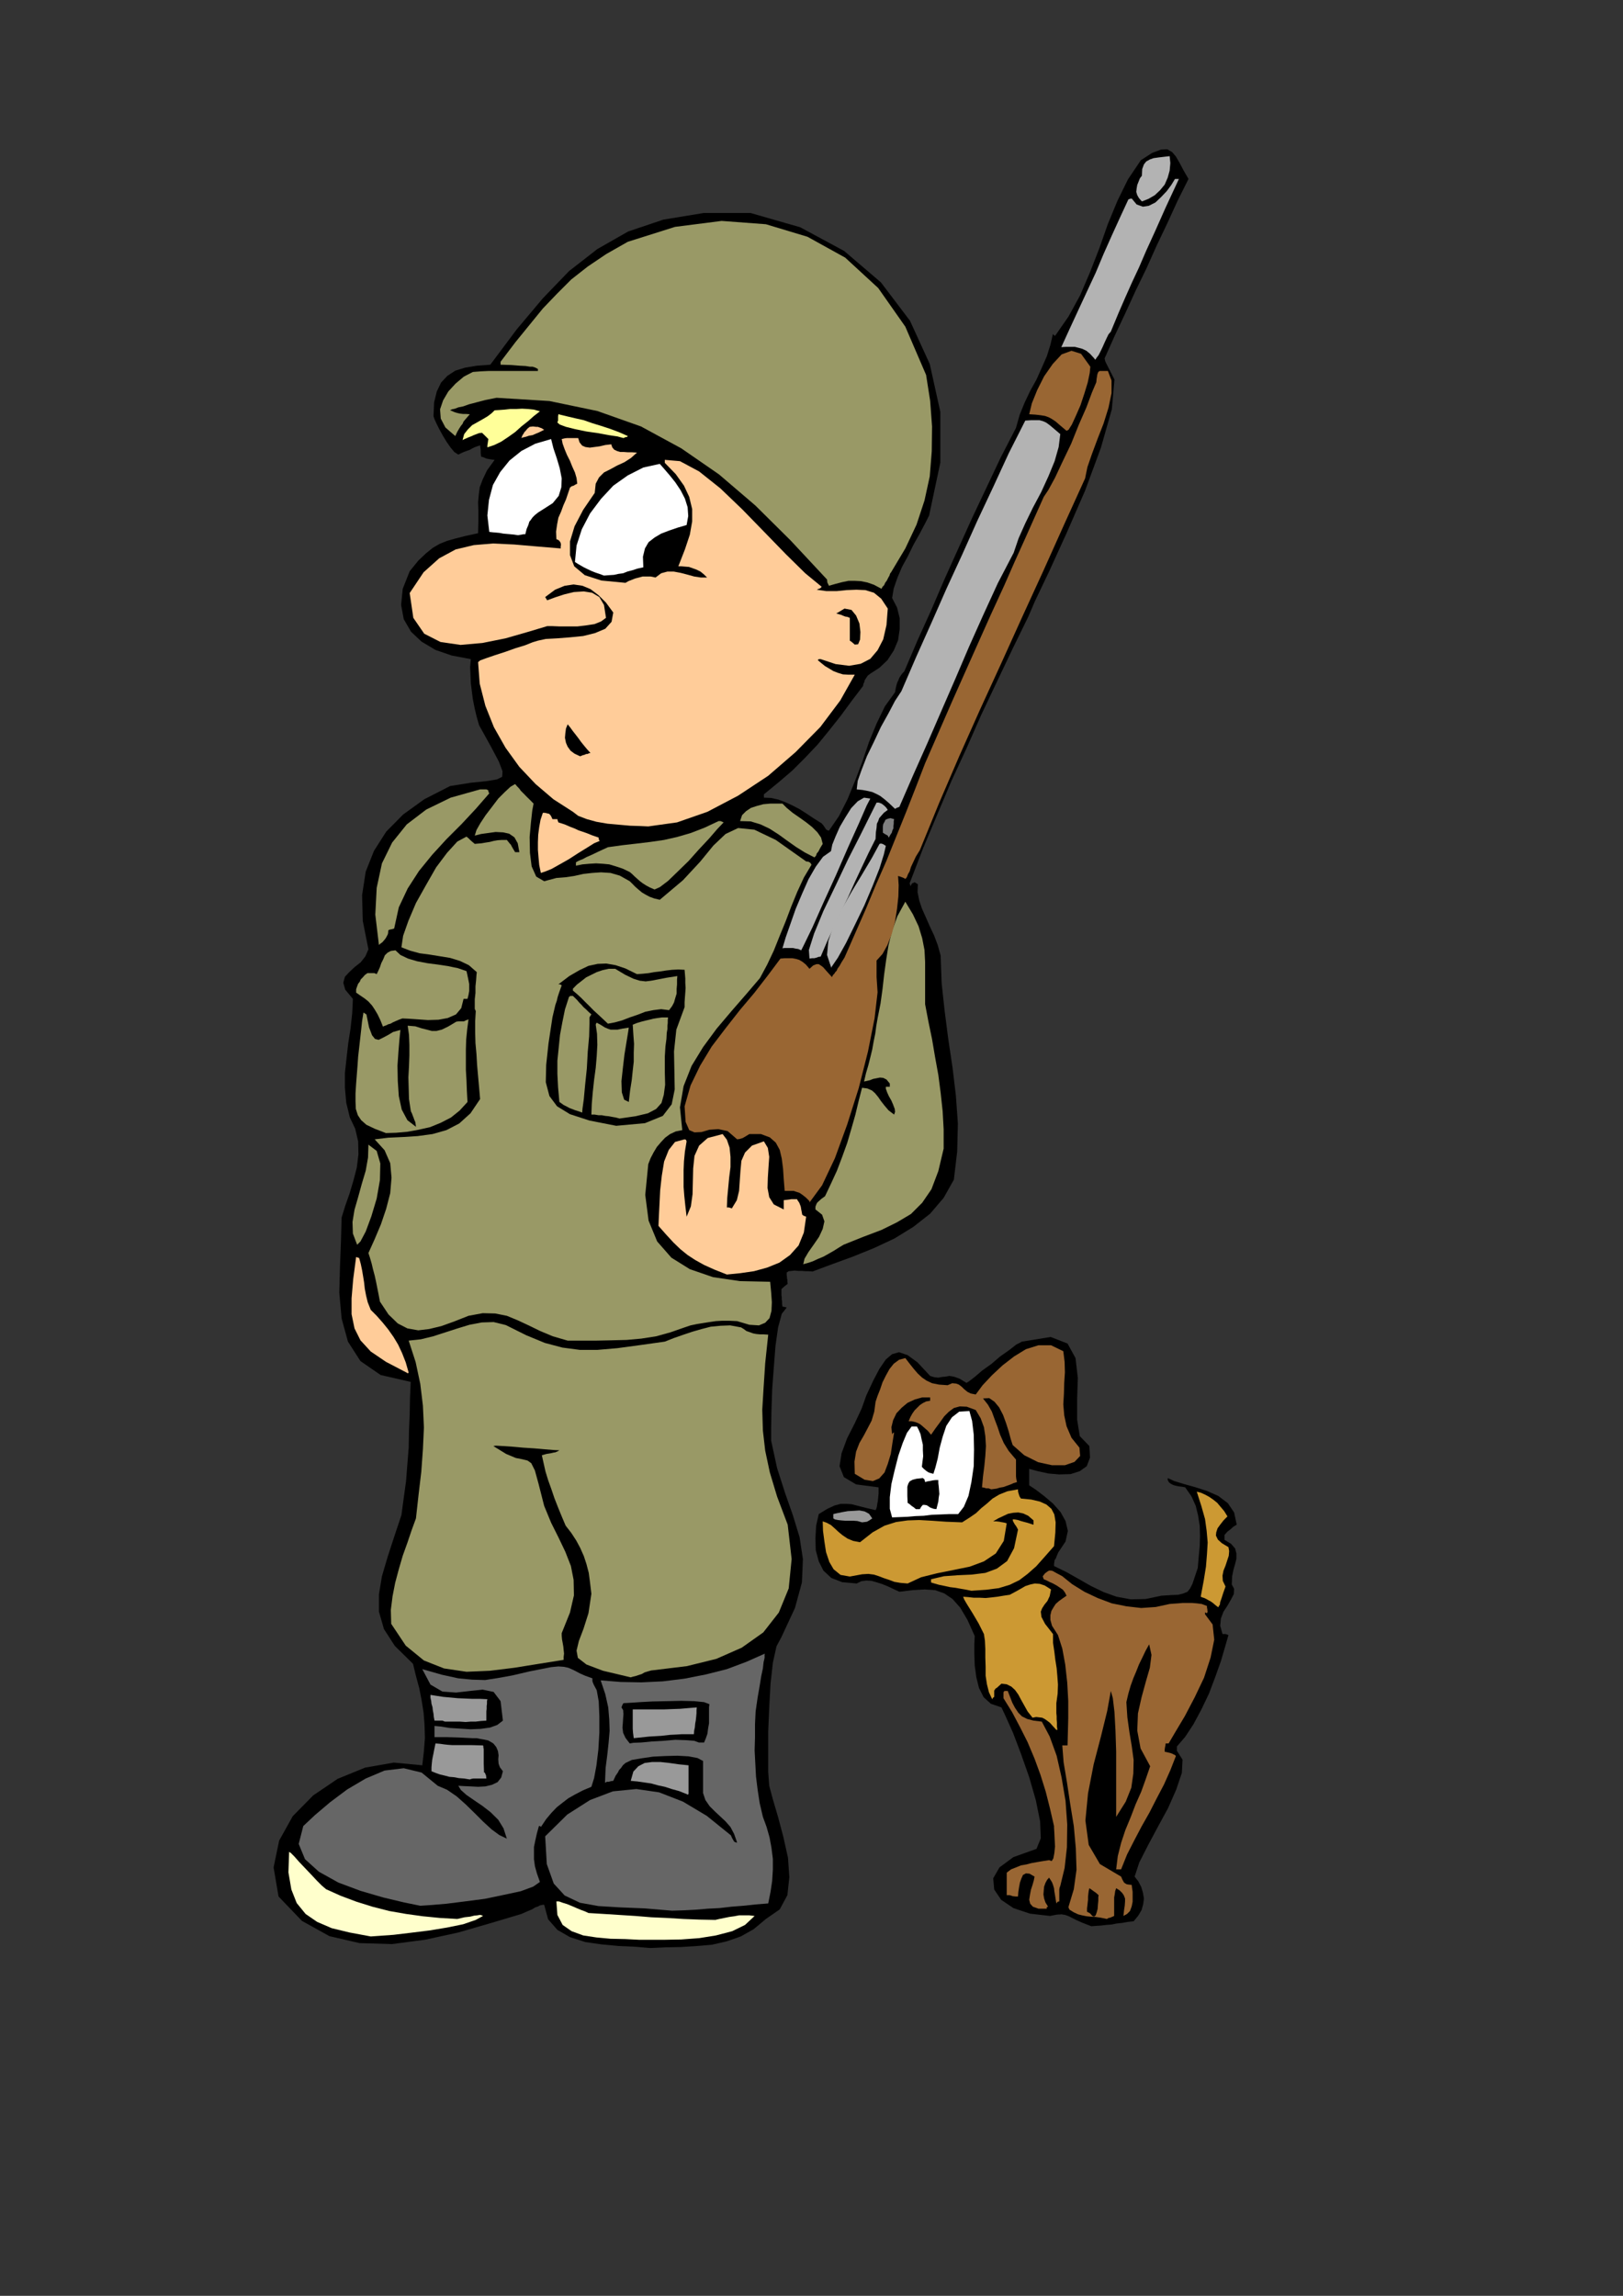
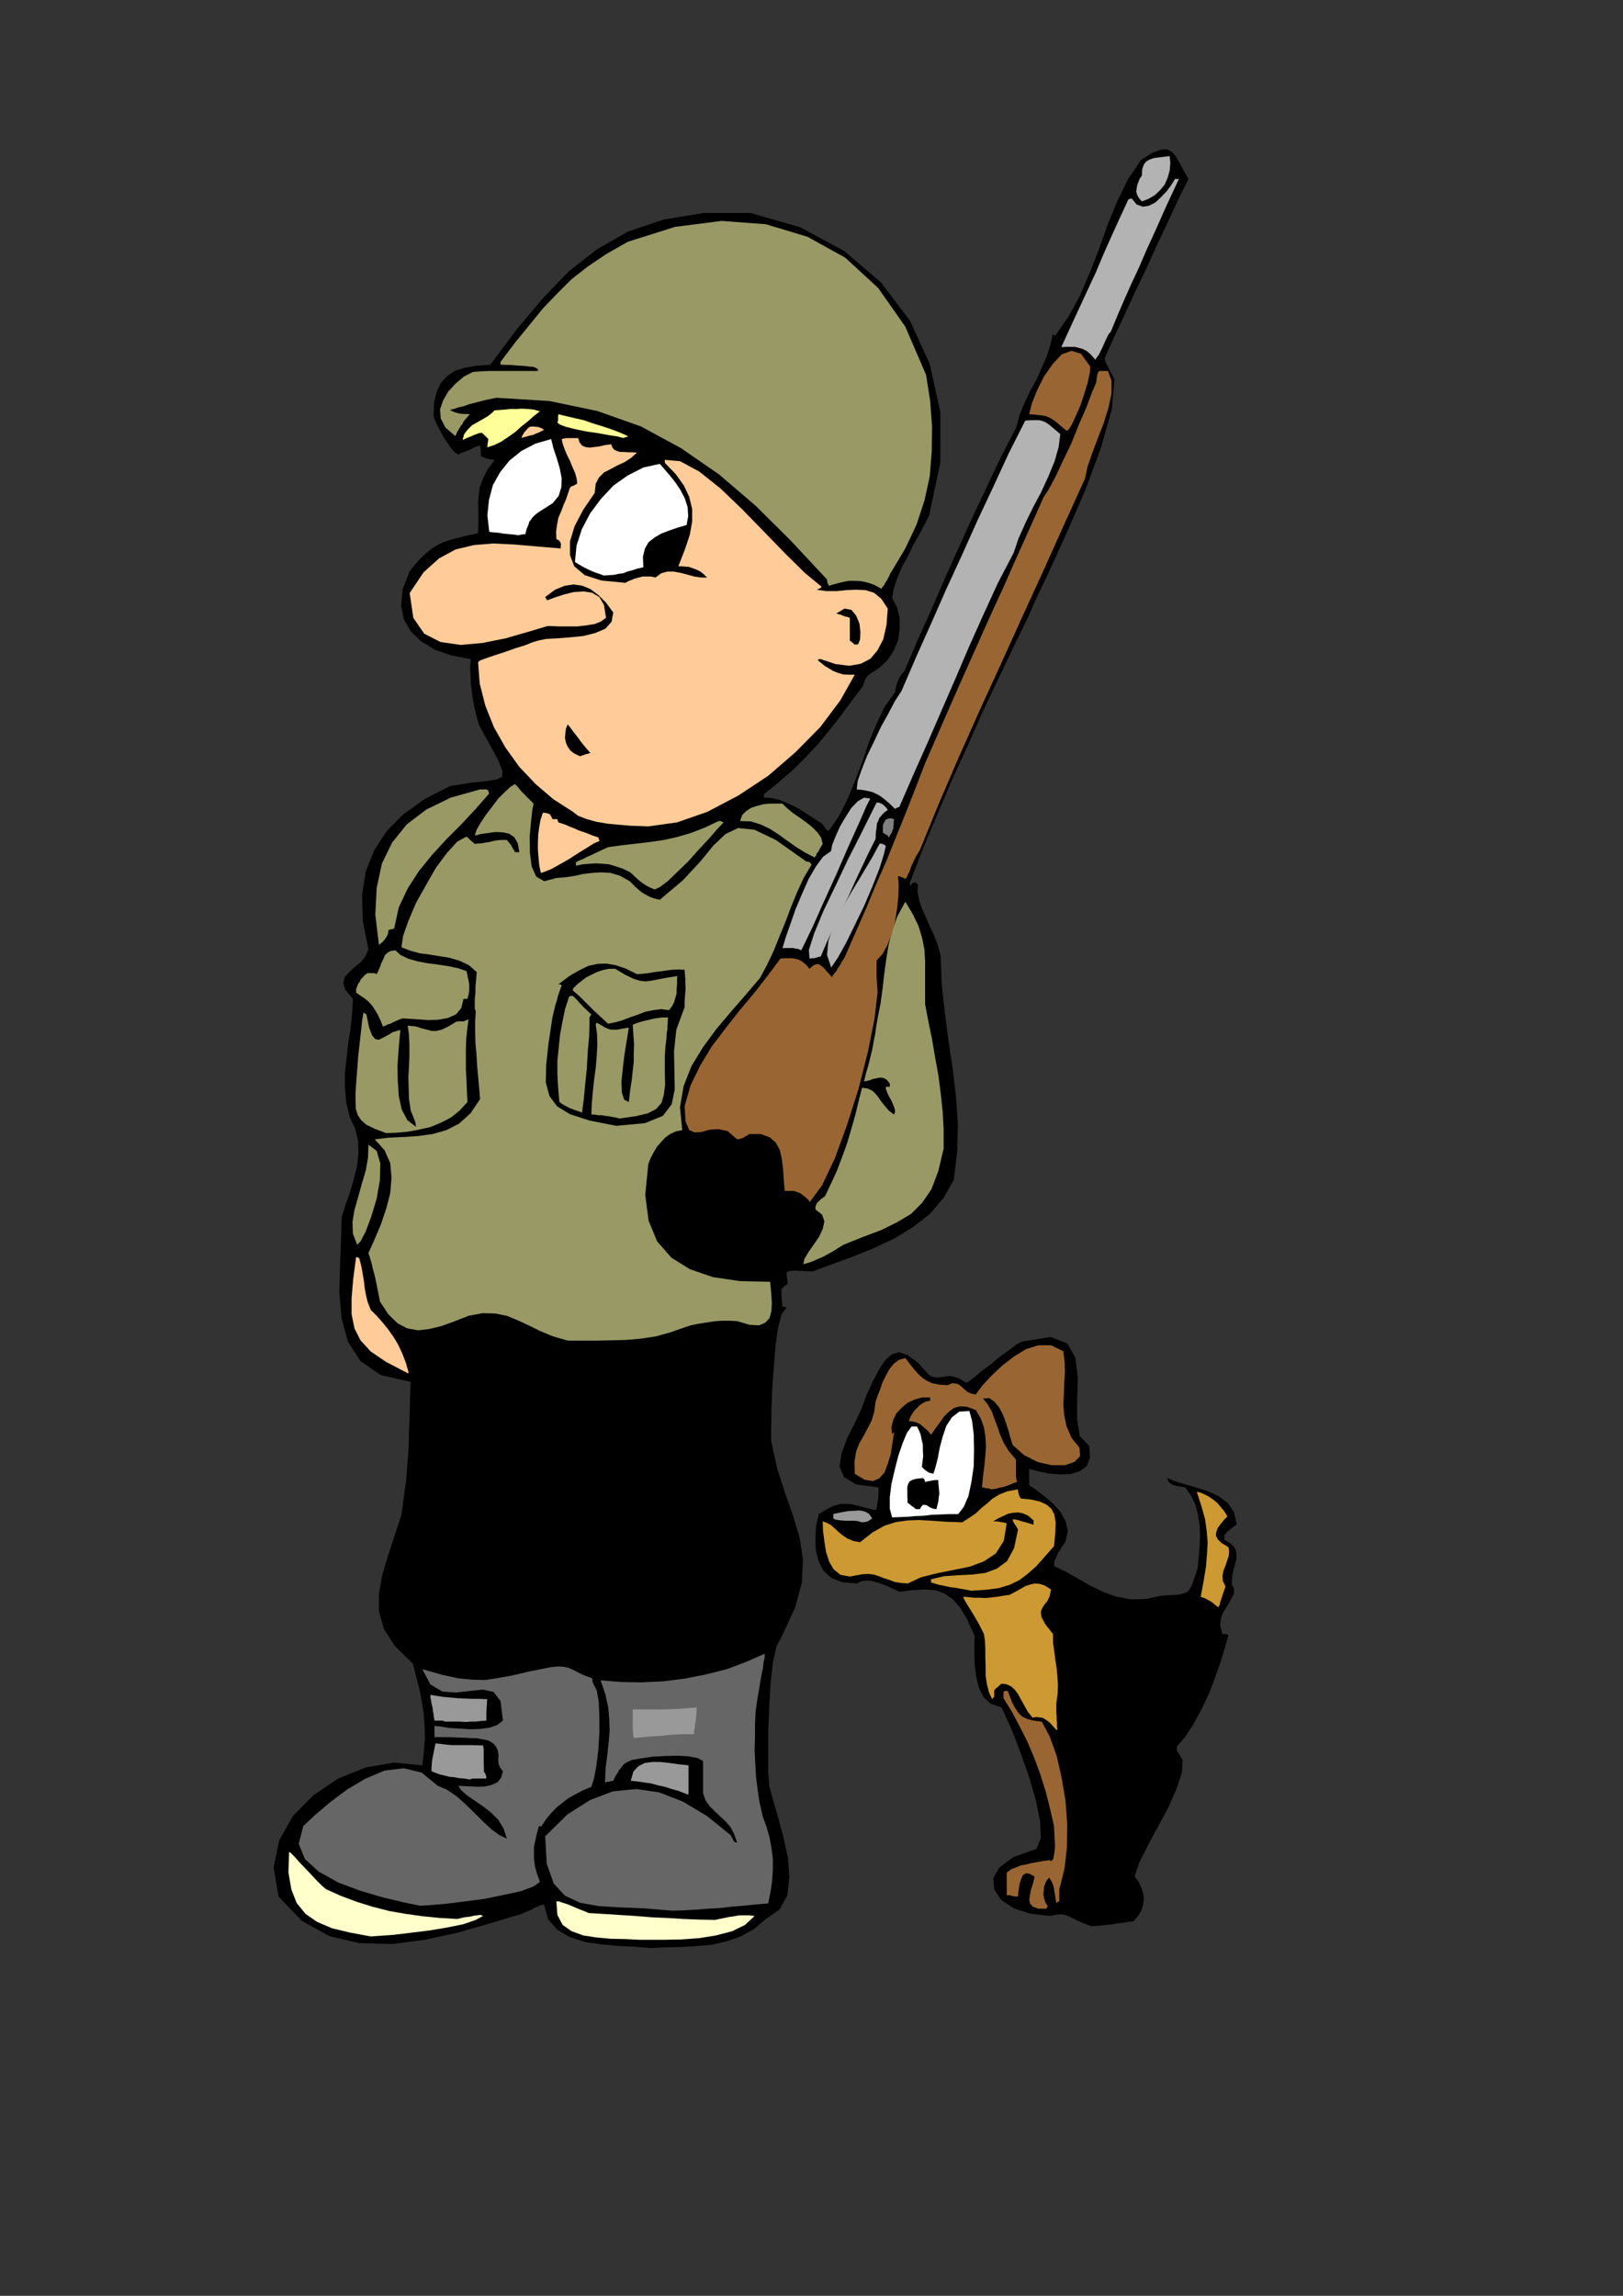
<svg xmlns="http://www.w3.org/2000/svg" style="shape-rendering:geometricPrecision;text-rendering:geometricPrecision;image-rendering:optimizeQuality" fill-rule="evenodd" xml:space="preserve" height="297mm" width="210mm" version="1.1" clip-rule="evenodd" viewBox="0 0 21000 29700">
  <rect x="0" y="0" width="21000" height="29700" fill="#333333" stroke="none" />
  <defs>
    <style type="text/css">
    .fil0 {fill:black}
    .fil3 {fill:#666666}
    .fil10 {fill:gray}
    .fil2 {fill:#996633}
    .fil6 {fill:#999966}
    .fil4 {fill:#999999}
    .fil9 {fill:#B3B3B3}
    .fil5 {fill:#CC9933}
    .fil8 {fill:#FFCC99}
    .fil11 {fill:#FFFF99}
    .fil1 {fill:#FFFFCC}
    .fil7 {fill:white}
  </style>
  </defs>
  <g id="Layer_x0020_1">
    <g id="_209464480">
      <polygon points="8413 25201 8217 25184 8007 25175 7785 25154 7575 25124 7375 25060 7212 24966 7092 24829 7041 24641 7024 24641 7007 24645 6986 24649 6964 24662 6926 24675 6883 24701 6823 24726 6746 24760 6344 24880 5930 25000 5498 25094 5070 25150 4651 25137 4262 25047 3907 24850 3604 24534 3540 24158 3612 23811 3788 23495 4053 23226 4369 23012 4724 22867 5096 22802 5464 22837 5485 22653 5498 22482 5493 22315 5481 22157 5455 21994 5425 21840 5382 21682 5344 21524 5109 21293 4968 21075 4903 20849 4903 20626 4942 20391 5015 20143 5100 19882 5194 19600 5224 19378 5254 19160 5271 18942 5288 18728 5292 18510 5301 18301 5305 18087 5314 17877 4925 17788 4664 17608 4502 17356 4420 17056 4390 16723 4399 16385 4412 16052 4420 15752 4467 15599 4523 15440 4574 15269 4617 15103 4638 14932 4634 14765 4596 14602 4527 14457 4480 14265 4463 14072 4463 13880 4484 13688 4506 13495 4536 13303 4557 13110 4566 12922 4467 12803 4442 12713 4463 12636 4519 12576 4587 12512 4668 12448 4728 12371 4767 12281 4694 11913 4685 11580 4732 11276 4839 11007 4997 10759 5216 10537 5489 10340 5823 10169 6092 10126 6297 10105 6430 10083 6498 10049 6502 9977 6455 9853 6353 9660 6199 9382 6165 9263 6139 9151 6118 9045 6105 8942 6092 8839 6088 8737 6083 8630 6092 8527 5844 8480 5635 8408 5455 8301 5318 8172 5224 8010 5190 7826 5211 7617 5301 7390 5412 7253 5511 7159 5600 7087 5690 7035 5784 6997 5891 6967 6024 6933 6186 6898 6190 6736 6190 6608 6186 6497 6195 6402 6207 6304 6246 6202 6301 6086 6400 5949 6366 5945 6340 5941 6314 5936 6293 5932 6254 5915 6225 5907 6220 5864 6220 5825 6216 5791 6212 5761 6173 5774 6139 5787 6105 5804 6075 5821 6036 5834 6002 5847 5964 5864 5930 5881 5878 5847 5831 5791 5780 5718 5733 5641 5686 5556 5652 5488 5622 5423 5609 5385 5617 5205 5652 5064 5707 4949 5788 4863 5891 4795 6019 4756 6169 4731 6344 4718 6686 4261 7024 3859 7362 3508 7729 3222 8127 2995 8584 2841 9102 2756 9713 2756 10354 2940 10923 3247 11398 3653 11774 4149 12030 4709 12167 5329 12167 5984 12022 6668 11966 6779 11898 6907 11821 7044 11748 7193 11671 7334 11611 7476 11564 7612 11543 7736 11607 7860 11641 7997 11641 8138 11620 8284 11564 8416 11483 8540 11380 8638 11261 8715 11227 8741 11201 8780 11188 8801 11184 8822 11171 8848 11167 8874 11021 9066 10876 9263 10731 9446 10581 9630 10419 9801 10252 9968 10072 10122 9884 10276 9884 10293 9884 10319 9978 10323 10072 10344 10162 10378 10256 10421 10346 10468 10440 10528 10530 10588 10632 10652 10654 10678 10671 10703 10679 10716 10692 10733 10709 10742 10726 10746 10855 10558 10966 10340 11064 10101 11158 9853 11244 9600 11342 9361 11449 9139 11581 8955 11590 8904 11599 8865 11611 8827 11624 8801 11637 8767 11654 8741 11675 8711 11701 8685 11872 8284 12052 7886 12223 7488 12402 7091 12582 6693 12766 6304 12950 5915 13146 5535 13193 5368 13257 5210 13330 5056 13411 4910 13480 4756 13544 4611 13591 4462 13625 4316 13629 4329 13651 4346 13826 4094 13976 3820 14104 3521 14224 3213 14335 2897 14459 2597 14595 2320 14762 2072 14908 1978 15023 1935 15104 1931 15168 1969 15215 2025 15262 2106 15314 2204 15378 2315 15237 2597 15104 2888 14967 3175 14835 3470 14694 3760 14561 4051 14424 4342 14292 4637 14300 4671 14309 4692 14420 4910 14386 5295 14245 5791 14040 6347 13800 6898 13574 7394 13394 7771 13304 7980 13099 8399 12898 8822 12697 9246 12505 9682 12308 10109 12124 10545 11941 10981 11770 11426 11774 11443 11782 11464 11799 11430 11834 11413 11855 11426 11876 11439 11872 11541 11894 11648 11928 11751 11979 11866 12030 11982 12086 12101 12133 12225 12171 12362 12184 12721 12223 13080 12270 13444 12325 13812 12368 14171 12394 14534 12385 14897 12342 15261 12210 15496 12035 15701 11817 15872 11573 16022 11308 16146 11034 16257 10765 16355 10513 16449 10466 16445 10423 16445 10376 16441 10329 16441 10282 16437 10243 16441 10205 16445 10179 16462 10179 16492 10183 16526 10183 16539 10188 16556 10188 16578 10192 16608 10149 16642 10111 16676 10111 16702 10111 16727 10111 16753 10115 16783 10115 16808 10119 16838 10119 16868 10124 16903 10149 16907 10179 16915 10115 16997 10068 17172 10034 17411 10012 17693 9991 17976 9982 18249 9978 18476 9978 18638 10055 18993 10158 19314 10260 19605 10346 19887 10389 20169 10376 20472 10286 20802 10111 21178 10047 21298 1e4 21511 9970 21781 9953 22088 9940 22396 9940 22687 9940 22926 9953 23102 1e4 23277 10068 23508 10136 23764 10196 24034 10213 24286 10188 24517 10089 24701 9910 24825 9752 24957 9585 25051 9401 25115 9213 25158 9012 25175 8811 25188 8610 25192" class="fil0" />
      <polygon points="8268 25094 8089 25085 7900 25081 7717 25064 7546 25038 7396 24983 7280 24902 7212 24773 7199 24598 7233 24598 7280 24615 7336 24632 7400 24658 7460 24684 7520 24709 7567 24726 7614 24748 7811 24760 8016 24773 8221 24786 8426 24803 8631 24812 8841 24825 9046 24833 9256 24837 9307 24825 9371 24812 9435 24799 9499 24790 9563 24778 9628 24778 9696 24778 9764 24786 9640 24902 9474 24983 9264 25038 9046 25073 8815 25090 8602 25094 8409 25094" class="fil1" />
      <polygon points="4797 25051 4523 25000 4292 24944 4104 24863 3954 24760 3839 24619 3770 24444 3732 24222 3741 23957 3762 23970 3809 24017 3869 24085 3946 24166 4023 24247 4100 24329 4164 24393 4219 24440 4408 24525 4613 24602 4818 24666 5036 24722 5254 24760 5472 24790 5694 24812 5917 24825 6011 24803 6083 24795 6135 24782 6177 24778 6203 24773 6220 24773 6233 24778 6250 24786 6156 24837 5994 24893 5784 24936 5553 24974 5310 25004 5092 25030 4912 25043" class="fil1" />
      <polygon points="14121 24919 14010 24876 13933 24842 13873 24812 13830 24790 13783 24773 13736 24765 13672 24769 13587 24786 13326 24756 13112 24684 12954 24577 12864 24444 12851 24299 12932 24158 13112 24025 13411 23918 13467 23781 13458 23563 13403 23290 13317 22991 13210 22687 13108 22418 13014 22208 12958 22088 12821 22041 12727 21956 12667 21836 12633 21699 12612 21545 12607 21400 12607 21268 12612 21165 12518 20956 12424 20797 12325 20686 12218 20613 12099 20571 11966 20562 11808 20571 11637 20592 11564 20558 11492 20524 11419 20494 11351 20472 11278 20451 11209 20447 11145 20455 11085 20485 10897 20468 10756 20413 10654 20318 10594 20199 10555 20053 10551 19900 10560 19737 10594 19587 10705 19519 10799 19476 10876 19455 10949 19455 11017 19459 11103 19481 11201 19506 11329 19536 11338 19519 11346 19493 11351 19455 11359 19416 11363 19369 11368 19322 11368 19275 11368 19241 11077 19203 10919 19109 10863 18968 10889 18801 10962 18604 11060 18412 11150 18219 11209 18053 11299 17860 11380 17706 11462 17587 11543 17518 11633 17493 11744 17531 11872 17625 12035 17800 12090 17817 12141 17822 12189 17813 12236 17809 12283 17800 12342 17809 12415 17835 12505 17890 12539 17869 12612 17813 12706 17732 12826 17646 12941 17548 13056 17467 13150 17394 13223 17356 13595 17296 13813 17381 13916 17569 13946 17826 13937 18100 13937 18365 13971 18578 14095 18707 14104 18856 14061 18968 13971 19032 13852 19070 13706 19074 13565 19062 13428 19032 13317 19002 13317 19023 13317 19049 13317 19074 13317 19104 13317 19130 13317 19160 13317 19186 13317 19215 13407 19275 13514 19357 13625 19451 13723 19562 13787 19677 13817 19805 13787 19942 13693 20083 13676 20122 13659 20165 13646 20182 13642 20207 13638 20233 13638 20259 13796 20336 13954 20425 14112 20515 14279 20596 14446 20656 14630 20690 14822 20686 15027 20643 15151 20635 15245 20631 15314 20613 15365 20592 15399 20549 15429 20490 15459 20400 15498 20284 15510 20143 15523 20002 15527 19865 15523 19737 15502 19605 15472 19481 15416 19357 15335 19241 15292 19233 15250 19228 15211 19220 15181 19211 15147 19194 15126 19177 15109 19147 15109 19121 15194 19160 15318 19198 15459 19237 15617 19288 15763 19352 15887 19446 15968 19566 16002 19724 15959 19750 15921 19784 15882 19814 15844 19857 15844 19882 15844 19921 15929 19972 15981 20032 15998 20096 15998 20165 15981 20233 15959 20310 15942 20395 15938 20498 15968 20554 15964 20622 15929 20690 15882 20772 15831 20849 15797 20938 15788 21032 15818 21139 15857 21139 15895 21152 15852 21302 15797 21490 15724 21695 15643 21909 15545 22114 15442 22306 15335 22469 15228 22593 15228 22619 15228 22649 15301 22764 15292 22935 15220 23149 15113 23392 14980 23636 14852 23876 14741 24094 14681 24277 14728 24337 14766 24410 14788 24483 14801 24560 14792 24632 14771 24709 14728 24782 14668 24855 14591 24863 14519 24876 14446 24884 14382 24897 14313 24902 14249 24910 14185 24914" class="fil0" />
-       <polygon points="14322 24825 14241 24808 14177 24799 14112 24795 14061 24790 14001 24778 13950 24765 13894 24739 13839 24705 13826 24679 13826 24666 13894 24440 13929 24188 13920 23910 13894 23623 13847 23333 13805 23055 13762 22798 13745 22580 13770 22580 13813 22580 13817 22422 13822 22230 13822 22003 13809 21768 13783 21533 13745 21327 13689 21152 13612 21032 13591 20956 13591 20896 13604 20840 13629 20797 13659 20750 13702 20712 13749 20678 13800 20643 13779 20601 13753 20566 13711 20537 13672 20511 13625 20485 13578 20464 13535 20442 13505 20430 13497 20408 13492 20391 13522 20353 13552 20331 13574 20318 13599 20318 13621 20323 13651 20340 13689 20361 13745 20391 13873 20494 14031 20592 14202 20673 14386 20742 14574 20780 14766 20802 14955 20789 15134 20750 15185 20746 15245 20742 15301 20737 15365 20737 15425 20737 15485 20742 15549 20750 15617 20776 15617 20797 15622 20819 15622 20832 15626 20849 15622 20857 15617 20870 15596 20861 15592 20857 15592 20861 15592 20883 15690 21015 15711 21212 15664 21443 15579 21704 15459 21956 15331 22200 15211 22401 15121 22554 15100 22554 15083 22554 15079 22580 15074 22606 15070 22631 15070 22661 15109 22670 15143 22678 15168 22687 15185 22696 15203 22704 15215 22717 15143 22901 15061 23085 14967 23264 14873 23448 14771 23628 14677 23807 14583 23991 14506 24183 14472 24183 14442 24183 14463 24012 14506 23841 14561 23675 14630 23508 14694 23341 14766 23179 14826 23012 14882 22849 14758 22619 14715 22388 14724 22165 14771 21956 14826 21755 14878 21575 14899 21409 14869 21272 14822 21357 14779 21447 14737 21533 14702 21622 14664 21712 14630 21806 14600 21909 14574 22020 14587 22217 14613 22405 14643 22584 14668 22768 14664 22944 14638 23127 14566 23307 14442 23504 14442 23380 14442 23179 14442 22926 14442 22657 14433 22383 14420 22148 14399 21969 14373 21875 14326 22135 14245 22465 14151 22824 14078 23200 14044 23551 14087 23867 14232 24115 14506 24277 14523 24316 14544 24354 14557 24363 14578 24376 14604 24380 14643 24384 14647 24418 14655 24474 14655 24534 14655 24602 14643 24662 14621 24722 14583 24760 14536 24786 14544 24713 14553 24654 14557 24598 14557 24560 14540 24517 14519 24487 14484 24453 14442 24427 14429 24466 14424 24504 14416 24547 14416 24589 14416 24632 14416 24679 14416 24731 14416 24786 14386 24799 14365 24808 14343 24812" class="fil2" />
      <polygon points="14134 24786 14104 24752 14065 24731 14065 24688 14070 24649 14074 24611 14078 24577 14078 24538 14082 24500 14087 24461 14095 24427 14121 24444 14151 24466 14181 24487 14215 24517 14211 24542 14211 24589 14206 24641 14202 24696 14189 24743 14177 24778 14155 24795" class="fil0" />
      <polygon points="8696 24718 8341 24688 8024 24675 7742 24658 7503 24615 7306 24521 7165 24367 7075 24115 7054 23756 7340 23474 7635 23286 7930 23174 8234 23144 8529 23187 8837 23307 9145 23491 9457 23743 9474 23781 9499 23824 9516 23833 9538 23837 9499 23726 9452 23636 9388 23563 9320 23499 9247 23431 9183 23367 9127 23286 9097 23196 9097 23140 9097 23089 9097 23038 9097 22986 9097 22931 9097 22879 9097 22828 9097 22781 9025 22743 8909 22721 8764 22713 8610 22717 8448 22725 8298 22747 8174 22768 8093 22807 8059 22837 8033 22875 8012 22896 7994 22931 7965 22973 7935 23038 7905 23042 7879 23050 7853 23050 7828 23063 7836 22871 7858 22700 7875 22542 7888 22392 7883 22242 7870 22088 7832 21917 7772 21738 8029 21759 8298 21764 8576 21751 8858 21716 9136 21661 9405 21593 9658 21498 9897 21392 9893 21404 9893 21447 9880 21503 9871 21584 9850 21682 9829 21811 9803 21960 9777 22140 9769 22306 9769 22477 9764 22644 9773 22815 9782 22982 9803 23153 9829 23324 9871 23504 9918 23632 9957 23769 9982 23905 1e4 24047 1e4 24188 9991 24333 9970 24474 9940 24624 9777 24637 9619 24654 9465 24666 9311 24684 9157 24692 9003 24705 8850 24713" class="fil3" />
      <polygon points="13437 24692 13364 24666 13330 24628 13317 24577 13326 24517 13339 24448 13360 24384 13377 24324 13386 24277 13321 24239 13274 24235 13236 24256 13215 24303 13197 24354 13185 24418 13176 24478 13172 24534 13138 24534 13103 24530 13065 24517 13026 24517 13026 24474 13026 24436 13026 24397 13026 24363 13026 24324 13026 24294 13026 24256 13026 24226 13082 24183 13146 24158 13210 24132 13283 24119 13347 24102 13420 24089 13497 24076 13574 24064 13608 24076 13629 24042 13642 23974 13651 23888 13646 23790 13642 23705 13638 23645 13638 23623 13587 23401 13531 23179 13463 22961 13386 22751 13296 22537 13197 22341 13095 22148 12984 21969 12984 21939 12984 21913 12984 21892 12997 21875 13018 21875 13039 21875 13069 21952 13099 22029 13133 22093 13176 22157 13223 22204 13292 22238 13373 22259 13480 22272 13582 22465 13672 22713 13736 22995 13787 23298 13809 23602 13805 23897 13775 24166 13719 24397 13711 24418 13706 24444 13706 24470 13706 24495 13706 24521 13706 24547 13706 24572 13706 24598 13685 24602 13668 24624 13659 24568 13651 24517 13642 24466 13638 24427 13625 24384 13612 24350 13591 24316 13574 24290 13548 24320 13527 24359 13510 24406 13505 24457 13501 24508 13510 24560 13527 24611 13561 24666 13544 24671 13544 24692 13514 24692 13488 24692 13463 24692" class="fil2" />
      <polygon points="5438 24654 5228 24611 4959 24547 4664 24461 4378 24354 4125 24213 3946 24051 3865 23854 3924 23623 4074 23482 4271 23315 4493 23149 4732 23008 4976 22905 5224 22875 5455 22931 5664 23102 5784 23153 5908 23238 6024 23341 6143 23457 6254 23568 6361 23666 6460 23739 6558 23786 6515 23653 6447 23542 6348 23444 6242 23362 6130 23286 6036 23221 5964 23157 5930 23102 6002 23106 6092 23110 6186 23115 6280 23110 6366 23089 6438 23055 6485 22995 6507 22914 6468 22862 6451 22815 6447 22760 6451 22708 6443 22653 6421 22601 6383 22554 6319 22516 6259 22503 6212 22495 6165 22486 6109 22486 6028 22482 5930 22477 5793 22473 5622 22473 5622 22435 5622 22401 5622 22362 5622 22328 5707 22336 5818 22354 5947 22362 6088 22371 6216 22366 6340 22349 6434 22315 6507 22259 6477 22007 6387 21888 6246 21858 6083 21875 5900 21896 5724 21883 5570 21793 5464 21593 5716 21665 5930 21712 6109 21729 6276 21734 6443 21708 6631 21674 6853 21622 7131 21567 7225 21558 7298 21563 7353 21575 7404 21597 7447 21618 7503 21648 7571 21678 7665 21712 7665 21729 7665 21746 7670 21764 7682 21793 7721 21866 7747 22011 7755 22200 7755 22418 7742 22636 7717 22841 7687 23003 7652 23115 7541 23162 7443 23213 7353 23264 7280 23320 7204 23380 7135 23452 7067 23533 6998 23636 6990 23623 6973 23623 6947 23717 6926 23811 6909 23893 6909 23974 6909 24051 6921 24141 6947 24235 6986 24346 6900 24406 6738 24466 6519 24513 6276 24564 6015 24598 5776 24628 5575 24645" class="fil3" />
      <polygon points="8884 23209 8785 23170 8691 23144 8602 23115 8516 23097 8426 23072 8336 23059 8247 23046 8161 23038 8195 22918 8260 22849 8341 22807 8439 22794 8542 22794 8661 22807 8781 22824 8909 22837 8909 22879 8909 22926 8909 22969 8909 23020 8909 23067 8909 23115 8909 23162 8909 23209 8897 23217" class="fil4" />
      <polygon points="6079 23020 6006 23008 5938 23003 5874 22991 5814 22986 5750 22969 5694 22956 5635 22935 5583 22914 5583 22862 5587 22815 5592 22768 5600 22725 5609 22683 5617 22640 5626 22597 5635 22554 5694 22559 5750 22567 5797 22572 5853 22576 5912 22576 5998 22576 6105 22576 6250 22580 6254 22589 6254 22601 6259 22631 6259 22670 6259 22730 6259 22815 6263 22931 6272 22931 6280 22948 6289 22969 6293 23008 6263 23008 6237 23008 6207 23008 6182 23008 6152 23008 6126 23008 6101 23012" class="fil4" />
-       <polygon points="8148 22554 8093 22482 8063 22418 8054 22349 8059 22289 8063 22225 8067 22174 8063 22123 8041 22088 8054 22054 8067 22033 8144 22029 8277 22020 8443 22011 8636 22007 8815 22003 8982 22007 9110 22020 9179 22046 9174 22088 9174 22148 9174 22217 9174 22294 9162 22362 9153 22430 9132 22490 9110 22542 9068 22542 9042 22542 8982 22520 8879 22512 8738 22507 8589 22520 8431 22529 8298 22542 8195 22546" class="fil0" />
      <polygon points="8200 22486 8191 22418 8187 22366 8187 22324 8187 22289 8187 22251 8187 22212 8187 22170 8187 22114 8281 22114 8384 22114 8486 22114 8589 22114 8691 22110 8802 22106 8905 22097 9016 22088 9012 22127 9012 22165 9008 22208 9003 22255 8995 22298 8991 22345 8982 22388 8978 22435 8918 22435 8871 22435 8815 22435 8755 22439 8670 22443 8555 22456 8401 22465" class="fil4" />
      <polygon points="13668 22379 13621 22328 13587 22289 13548 22259 13518 22238 13484 22221 13450 22217 13407 22212 13360 22221 13296 22140 13253 22063 13210 21986 13176 21922 13133 21862 13086 21819 13026 21789 12958 21781 12924 21811 12902 21832 12881 21845 12873 21858 12864 21870 12864 21888 12864 21913 12864 21952 12851 21960 12838 21982 12796 21892 12770 21789 12753 21678 12753 21563 12749 21443 12749 21332 12744 21225 12731 21139 12697 21071 12663 21003 12620 20930 12582 20866 12539 20797 12505 20742 12475 20690 12462 20656 12526 20661 12599 20669 12676 20669 12753 20673 12830 20665 12907 20656 12984 20643 13065 20631 13138 20592 13206 20554 13266 20519 13330 20498 13390 20485 13454 20490 13518 20511 13599 20562 13582 20648 13552 20712 13514 20759 13484 20806 13467 20849 13475 20917 13522 21007 13625 21139 13625 21251 13642 21366 13655 21473 13672 21580 13681 21682 13689 21793 13685 21909 13668 22033 13668 22076 13668 22118 13668 22161 13672 22204 13672 22242 13676 22289 13676 22332 13681 22379" class="fil5" />
      <polygon points="5758 22272 5724 22259 5690 22259 5652 22259 5622 22259 5613 22212 5609 22170 5600 22123 5596 22084 5583 22041 5579 22003 5570 21964 5570 21926 5652 21939 5737 21952 5827 21960 5921 21969 6011 21973 6105 21977 6203 21977 6306 21982 6301 22007 6301 22041 6297 22071 6297 22106 6293 22140 6293 22178 6293 22217 6293 22259 6220 22264 6152 22272 6088 22272 6024 22277 5955 22272 5891 22272 5823 22272" class="fil4" />
-       <polygon points="8161 21699 7802 21614 7588 21533 7477 21447 7460 21353 7490 21229 7550 21071 7614 20870 7652 20618 7635 20477 7618 20348 7588 20233 7554 20130 7507 20024 7456 19929 7392 19831 7319 19737 7268 19617 7221 19502 7174 19382 7135 19267 7092 19147 7058 19036 7033 18925 7011 18826 7071 18809 7122 18801 7161 18792 7186 18788 7216 18775 7238 18762 7161 18758 7050 18749 6913 18737 6772 18728 6626 18715 6507 18707 6417 18702 6383 18707 6549 18809 6673 18861 6759 18878 6827 18895 6874 18929 6921 19023 6968 19194 7041 19481 7131 19699 7229 19895 7315 20075 7387 20259 7422 20438 7426 20639 7375 20861 7268 21127 7268 21161 7272 21208 7280 21251 7289 21302 7293 21345 7298 21392 7293 21434 7293 21473 6973 21524 6656 21575 6340 21614 6036 21627 5746 21584 5485 21481 5250 21289 5062 21007 5057 20827 5079 20652 5113 20477 5160 20301 5211 20126 5271 19959 5327 19793 5382 19643 5416 19335 5451 19040 5472 18749 5485 18467 5472 18185 5438 17903 5378 17621 5288 17343 5446 17326 5605 17287 5763 17236 5921 17185 6075 17138 6233 17108 6387 17103 6545 17142 6810 17274 7050 17373 7276 17433 7503 17463 7729 17463 7986 17441 8268 17403 8602 17356 8721 17309 8845 17266 8961 17227 9080 17193 9196 17163 9320 17151 9448 17146 9589 17172 9623 17193 9658 17219 9696 17232 9743 17249 9782 17257 9833 17262 9880 17262 9940 17266 9901 17634 9880 17954 9863 18236 9871 18506 9901 18767 9961 19049 10055 19361 10192 19724 10243 20169 10205 20549 10077 20861 9876 21118 9598 21315 9269 21460 8888 21554 8469 21605 8426 21610 8384 21622 8341 21635 8302 21657 8264 21669 8225 21682 8187 21691" class="fil6" />
      <polygon points="15763 20793 15724 20763 15694 20737 15664 20716 15639 20703 15609 20686 15583 20673 15557 20665 15536 20656 15575 20447 15604 20267 15617 20105 15626 19955 15613 19805 15592 19652 15545 19485 15485 19297 15536 19310 15592 19335 15647 19365 15703 19404 15750 19442 15797 19498 15840 19549 15882 19617 15831 19669 15788 19724 15754 19771 15737 19823 15733 19865 15758 19917 15810 19964 15895 20015 15904 20066 15899 20126 15878 20190 15857 20254 15831 20318 15818 20383 15822 20451 15857 20524 15827 20609 15805 20678 15788 20725 15784 20759 15771 20776 15767 20789 15763 20789" class="fil5" />
      <polygon points="12569 20579 12505 20566 12436 20554 12364 20541 12291 20532 12214 20515 12150 20502 12090 20485 12047 20472 12047 20447 12047 20430 12214 20391 12394 20378 12573 20370 12749 20348 12898 20293 13031 20195 13121 20028 13172 19788 13159 19763 13146 19741 13133 19724 13125 19711 13108 19681 13103 19656 13129 19656 13172 19664 13210 19677 13257 19690 13292 19699 13330 19711 13356 19720 13373 19724 13373 19690 13373 19669 13304 19609 13240 19579 13176 19566 13112 19570 13044 19583 12979 19613 12915 19643 12851 19681 12890 19681 12932 19686 12950 19690 12975 19694 13001 19699 13026 19707 12988 19934 12885 20096 12731 20199 12548 20267 12338 20310 12124 20353 11919 20404 11744 20485 11650 20477 11573 20464 11504 20438 11440 20417 11372 20391 11308 20370 11235 20361 11154 20366 10996 20395 10876 20374 10786 20301 10731 20207 10688 20079 10667 19942 10649 19805 10645 19681 10696 19699 10752 19729 10799 19771 10850 19818 10902 19861 10966 19904 11038 19934 11128 19951 11291 19823 11445 19737 11594 19690 11744 19669 11894 19664 12056 19673 12240 19686 12449 19694 12543 19634 12629 19575 12697 19510 12770 19451 12843 19386 12928 19335 13035 19292 13172 19267 13172 19288 13176 19310 13180 19322 13185 19339 13193 19361 13210 19386 13343 19399 13454 19425 13539 19463 13604 19519 13642 19592 13659 19694 13655 19827 13638 20002 13514 20143 13407 20263 13296 20361 13189 20442 13065 20502 12924 20545 12761 20566" class="fil5" />
      <polygon points="11154 19694 11094 19677 11043 19673 10987 19673 10936 19673 10885 19669 10842 19664 10803 19656 10782 19643 10782 19613 10782 19587 10833 19575 10897 19562 10970 19549 11047 19545 11120 19540 11188 19553 11244 19583 11286 19643 11248 19669 11218 19686 11188 19690" class="fil4" />
      <polygon points="11543 19630 11513 19519 11513 19369 11534 19198 11577 19015 11624 18831 11680 18668 11735 18536 11795 18454 11825 18454 11864 18454 11885 18493 11911 18553 11923 18613 11941 18690 11941 18762 11945 18839 11936 18908 11928 18976 11953 19002 11983 19027 11996 19036 12017 19049 12043 19057 12077 19066 12103 18985 12133 18869 12159 18728 12197 18587 12244 18446 12317 18335 12411 18262 12543 18254 12578 18382 12599 18557 12603 18754 12599 18968 12569 19173 12531 19352 12471 19493 12398 19587 12283 19587 12167 19592 12056 19596 11953 19609 11846 19613 11744 19622 11641 19626" class="fil7" />
      <polygon points="11851 19523 11821 19498 11795 19481 11770 19459 11744 19442 11740 19352 11740 19284 11740 19233 11752 19194 11770 19164 11808 19143 11859 19130 11941 19121 11962 19139 11970 19173 12000 19164 12026 19160 12047 19156 12069 19151 12103 19147 12141 19147 12141 19186 12146 19228 12150 19275 12154 19327 12146 19374 12141 19425 12129 19472 12116 19523 12082 19519 12056 19510 12035 19502 12022 19493 12005 19481 11988 19472 11962 19468 11941 19468 11919 19493 11902 19523 11876 19523" class="fil0" />
      <polygon points="12826 19267 12791 19254 12761 19254 12731 19245 12706 19241 12719 19100 12736 18968 12749 18835 12757 18707 12749 18578 12731 18463 12689 18348 12625 18241 12509 18198 12419 18194 12342 18215 12278 18262 12218 18322 12163 18399 12103 18480 12047 18561 12005 18510 11966 18476 11932 18446 11906 18425 11872 18407 11838 18395 11795 18386 11757 18386 11778 18335 11804 18288 11834 18245 11868 18211 11902 18177 11941 18151 11983 18130 12035 18121 12035 18095 12035 18078 11932 18078 11838 18104 11744 18147 11667 18211 11599 18283 11556 18373 11534 18463 11543 18561 11547 18544 11569 18531 11547 18668 11526 18809 11487 18938 11445 19049 11376 19126 11295 19160 11188 19143 11060 19066 11056 18908 11077 18779 11120 18668 11175 18574 11227 18476 11278 18378 11312 18262 11329 18134 11355 18057 11389 17971 11419 17882 11462 17796 11509 17711 11564 17642 11633 17591 11714 17569 11770 17642 11825 17711 11876 17770 11932 17822 11988 17860 12060 17894 12150 17912 12261 17920 12321 17894 12372 17899 12407 17912 12445 17941 12475 17971 12518 18006 12560 18027 12625 18040 12714 17920 12834 17792 12971 17664 13121 17548 13274 17454 13437 17403 13599 17403 13758 17480 13775 17617 13779 17753 13770 17890 13766 18031 13758 18168 13770 18309 13800 18450 13864 18600 13967 18728 13976 18835 13903 18912 13779 18955 13612 18955 13433 18916 13253 18826 13103 18694 13078 18617 13052 18519 13018 18412 12979 18305 12928 18207 12868 18134 12800 18087 12719 18091 12783 18172 12834 18262 12868 18356 12907 18459 12941 18561 12988 18668 13052 18771 13146 18882 13146 18916 13146 18950 13146 18989 13146 19027 13146 19062 13146 19100 13150 19134 13159 19173 13116 19186 13078 19203 13031 19220 12984 19237 12937 19245 12894 19258 12855 19263" class="fil2" />
      <polygon points="5263 17758 4993 17617 4797 17484 4664 17339 4587 17185 4549 17001 4549 16796 4570 16548 4608 16261 4621 16266 4647 16274 4668 16351 4685 16432 4698 16509 4711 16590 4720 16672 4737 16761 4758 16847 4797 16945 4874 17022 4950 17108 5023 17198 5092 17296 5151 17394 5203 17505 5250 17625 5288 17758 5275 17766" class="fil8" />
      <polygon points="7345 17343 7152 17287 6990 17219 6840 17146 6703 17082 6558 17022 6408 16992 6246 16988 6062 17022 5878 17095 5711 17155 5553 17193 5412 17210 5271 17185 5147 17121 5027 17005 4916 16838 4899 16749 4882 16663 4865 16578 4848 16501 4826 16419 4809 16347 4788 16274 4767 16210 4848 16030 4929 15838 4997 15637 5049 15436 5066 15235 5049 15047 4976 14880 4848 14739 5023 14718 5216 14709 5404 14697 5596 14671 5776 14620 5942 14534 6088 14402 6212 14218 6199 14068 6186 13923 6173 13777 6165 13636 6152 13495 6148 13354 6148 13213 6156 13080 6143 13051 6143 12999 6143 12927 6152 12845 6152 12760 6160 12683 6165 12614 6169 12576 6066 12486 5951 12431 5823 12392 5694 12371 5558 12349 5429 12332 5305 12298 5194 12255 5216 12106 5284 11913 5382 11682 5511 11452 5643 11221 5784 11033 5917 10887 6036 10823 6062 10844 6088 10870 6113 10892 6143 10917 6186 10913 6233 10909 6284 10900 6336 10892 6387 10879 6438 10870 6494 10866 6558 10866 6575 10887 6596 10913 6609 10926 6622 10951 6639 10981 6665 11024 6691 11024 6720 11024 6699 10909 6656 10832 6588 10785 6511 10768 6413 10763 6319 10776 6225 10789 6143 10810 6165 10738 6216 10648 6284 10545 6366 10438 6447 10331 6532 10246 6605 10178 6665 10143 6691 10173 6720 10203 6738 10229 6763 10254 6785 10276 6814 10306 6853 10344 6904 10396 6887 10485 6870 10639 6853 10827 6857 11033 6879 11208 6938 11340 7041 11400 7199 11358 7315 11349 7430 11332 7546 11306 7661 11293 7776 11285 7900 11293 8020 11328 8148 11400 8183 11434 8221 11473 8260 11507 8307 11546 8349 11571 8405 11601 8465 11623 8537 11640 8837 11387 9059 11148 9230 10939 9388 10789 9551 10712 9760 10733 10038 10866 10431 11144 10461 11148 10478 11157 10487 11165 10500 11187 10401 11353 10316 11537 10239 11725 10166 11918 10089 12106 10012 12298 9927 12478 9833 12653 9658 12858 9465 13080 9273 13307 9097 13546 8948 13790 8845 14051 8798 14325 8828 14620 8743 14637 8670 14671 8606 14718 8550 14778 8499 14838 8456 14910 8418 14983 8388 15060 8349 15458 8392 15791 8503 16060 8687 16270 8926 16419 9226 16522 9572 16573 9965 16582 9978 16719 9987 16847 9982 16958 9957 17052 9901 17112 9820 17146 9696 17138 9538 17091 9435 17086 9345 17086 9260 17091 9179 17103 9097 17116 9016 17129 8935 17146 8858 17172 8674 17236 8490 17287 8298 17317 8110 17334 7913 17339 7721 17343 7528 17343" class="fil6" />
-       <polygon points="9405 16488 9243 16424 9110 16364 8995 16300 8897 16236 8802 16159 8713 16073 8619 15971 8520 15859 8525 15740 8533 15581 8542 15398 8563 15210 8593 15026 8653 14876 8734 14773 8858 14739 8875 14744 8884 14765 8862 14897 8850 15021 8845 15137 8845 15248 8845 15355 8854 15470 8867 15594 8884 15740 8939 15607 8961 15449 8965 15282 8969 15115 8986 14953 9046 14820 9157 14722 9350 14671 9405 14744 9440 14846 9452 14966 9452 15098 9435 15231 9422 15368 9410 15496 9405 15620 9431 15620 9469 15633 9534 15526 9563 15406 9572 15274 9581 15145 9593 15017 9640 14910 9730 14820 9884 14765 9935 14850 9953 14966 9944 15094 9935 15235 9931 15368 9953 15487 10012 15581 10141 15646 10141 15616 10141 15586 10141 15556 10141 15526 10179 15522 10218 15517 10239 15513 10260 15513 10286 15513 10312 15513 10324 15534 10342 15560 10350 15581 10359 15603 10363 15620 10367 15646 10372 15671 10380 15714 10397 15727 10431 15740 10401 15945 10333 16112 10222 16236 10085 16334 9927 16398 9756 16445 9576 16471" class="fil8" />
      <polygon points="10393 16355 10410 16283 10461 16197 10530 16099 10598 16000 10645 15898 10667 15800 10637 15714 10551 15646 10551 15611 10560 15586 10572 15560 10590 15543 10628 15509 10675 15475 10752 15312 10829 15145 10897 14966 10962 14786 11017 14598 11068 14419 11111 14239 11154 14072 11222 14081 11282 14107 11321 14141 11363 14192 11398 14243 11445 14303 11496 14363 11569 14419 11581 14384 11577 14346 11556 14290 11534 14239 11500 14179 11479 14132 11462 14085 11462 14059 11487 14059 11513 14059 11513 14030 11513 14017 11470 13965 11428 13944 11385 13940 11346 13948 11299 13957 11256 13974 11218 13983 11180 13991 11205 13884 11235 13782 11261 13679 11286 13576 11304 13474 11325 13371 11338 13273 11355 13175 11393 12982 11419 12794 11440 12606 11466 12418 11496 12230 11543 12042 11611 11853 11714 11665 11812 11828 11885 11982 11932 12136 11962 12290 11970 12443 11970 12610 11970 12790 11970 12991 12013 13217 12060 13444 12099 13675 12141 13906 12171 14136 12197 14376 12210 14611 12210 14859 12141 15150 12052 15385 11932 15560 11787 15705 11607 15812 11406 15911 11171 16000 10914 16103 10850 16142 10790 16180 10722 16219 10654 16257 10581 16287 10517 16317 10453 16338" class="fil6" />
      <polygon points="4621 16103 4566 15958 4561 15808 4587 15650 4634 15487 4681 15316 4732 15145 4762 14974 4767 14808 4874 14889 4921 15051 4916 15265 4874 15505 4805 15735 4732 15932 4664 16060" class="fil6" />
      <polygon points="10474 15539 10427 15492 10384 15458 10346 15432 10307 15419 10269 15406 10230 15406 10192 15406 10153 15406 10141 15257 10132 15120 10115 14987 10089 14876 10038 14782 9961 14714 9846 14671 9696 14671 9653 14697 9611 14722 9568 14735 9538 14739 9414 14632 9294 14607 9179 14615 9076 14645 8986 14649 8918 14620 8871 14513 8858 14312 8935 14042 9059 13786 9209 13538 9388 13303 9572 13068 9760 12845 9935 12619 10098 12401 10153 12396 10205 12396 10252 12396 10299 12405 10342 12418 10384 12443 10427 12478 10474 12533 10521 12490 10564 12473 10594 12473 10628 12495 10654 12516 10688 12555 10722 12593 10765 12640 10778 12614 10795 12597 10808 12576 10825 12559 10838 12529 10863 12495 10889 12448 10927 12388 11064 12076 11201 11764 11333 11447 11470 11135 11599 10815 11727 10498 11851 10182 11970 9874 12321 9070 12599 8446 12817 7959 12992 7578 13129 7266 13253 6992 13373 6723 13505 6428 13565 6338 13651 6180 13749 5971 13860 5740 13958 5496 14057 5270 14129 5077 14185 4945 14189 4902 14194 4872 14198 4846 14202 4833 14211 4812 14228 4799 14253 4799 14279 4799 14305 4799 14335 4799 14382 4923 14382 5086 14343 5274 14279 5479 14202 5676 14129 5872 14070 6043 14040 6189 13770 6783 13501 7382 13227 7980 12954 8583 12680 9181 12411 9784 12150 10391 11902 10998 11851 11080 11817 11152 11787 11216 11770 11272 11748 11310 11735 11345 11723 11362 11714 11370 11693 11358 11671 11349 11646 11340 11620 11332 11628 11452 11624 11597 11607 11755 11581 11922 11539 12080 11483 12225 11419 12341 11342 12426 11342 12452 11342 12478 11342 12503 11342 12529 11342 12555 11342 12580 11342 12610 11342 12640 11355 12837 11316 13175 11231 13602 11111 14077 10962 14547 10803 14983 10637 15334 10474 15556" class="fil2" />
      <polygon points="4993 14658 4848 14602 4741 14551 4673 14491 4630 14427 4604 14346 4600 14252 4600 14145 4608 14017 4617 13901 4626 13786 4634 13670 4647 13555 4660 13440 4673 13324 4685 13209 4703 13098 4720 13110 4741 13123 4775 13290 4814 13393 4852 13440 4899 13452 4950 13427 5015 13393 5087 13350 5181 13324 5169 13440 5156 13598 5143 13786 5147 13987 5160 14179 5198 14354 5271 14491 5382 14577 5378 14543 5374 14517 5361 14487 5352 14461 5340 14431 5331 14406 5318 14380 5314 14363 5292 14218 5288 14077 5284 13936 5292 13794 5297 13653 5297 13517 5292 13388 5275 13269 5374 13277 5455 13303 5523 13320 5587 13337 5647 13337 5716 13320 5797 13281 5904 13217 5934 13213 5964 13213 5981 13213 6002 13213 6028 13200 6062 13187 6045 13316 6032 13448 6028 13576 6028 13713 6028 13841 6036 13978 6041 14115 6049 14256 5947 14367 5835 14457 5703 14525 5566 14581 5416 14615 5271 14641 5126 14654" class="fil6" />
      <polygon points="7973 14564 7627 14496 7375 14414 7208 14312 7109 14179 7062 14000 7067 13777 7097 13499 7148 13162 7161 13106 7174 13051 7186 12999 7204 12948 7216 12897 7233 12845 7251 12794 7268 12747 7246 12734 7225 12734 7366 12627 7499 12550 7614 12495 7734 12469 7845 12465 7965 12486 8093 12529 8242 12602 8315 12597 8392 12589 8465 12576 8542 12567 8619 12555 8696 12546 8777 12542 8858 12546 8862 12597 8867 12657 8867 12717 8871 12781 8867 12841 8862 12905 8858 12965 8858 13029 8751 13320 8721 13602 8726 13863 8730 14094 8691 14286 8576 14436 8345 14530" class="fil0" />
      <polygon points="8016 14470 7969 14457 7922 14449 7875 14440 7832 14436 7785 14427 7742 14427 7695 14419 7652 14419 7657 14278 7670 14128 7687 13970 7708 13816 7721 13662 7729 13517 7725 13375 7708 13256 7712 13243 7721 13230 7776 13260 7823 13290 7862 13307 7900 13320 7939 13320 7990 13320 8054 13307 8136 13294 8127 13354 8106 13482 8080 13641 8059 13820 8041 13987 8046 14132 8076 14226 8136 14256 8153 14107 8174 13974 8187 13850 8200 13735 8200 13619 8204 13504 8195 13384 8187 13256 8242 13234 8298 13217 8349 13204 8401 13192 8452 13179 8508 13170 8567 13162 8644 13162 8640 13200 8640 13234 8636 13269 8636 13311 8627 13363 8623 13440 8610 13538 8602 13670 8602 13867 8606 14034 8589 14162 8559 14269 8490 14346 8384 14402 8225 14440" class="fil6" />
      <polygon points="7533 14393 7486 14376 7443 14363 7400 14346 7366 14333 7328 14312 7293 14295 7263 14273 7238 14256 7221 14068 7212 13893 7212 13722 7229 13555 7246 13388 7276 13226 7310 13059 7362 12897 7379 12884 7413 12884 7439 12909 7469 12939 7494 12969 7524 12999 7550 13029 7584 13059 7614 13089 7652 13123 7640 13140 7627 13162 7627 13247 7623 13405 7605 13606 7593 13824 7571 14034 7554 14218 7537 14342" class="fil6" />
      <polygon points="4955 13281 4921 13196 4886 13123 4848 13059 4814 13008 4767 12956 4720 12918 4664 12880 4608 12841 4608 12798 4621 12760 4634 12726 4655 12700 4668 12670 4694 12644 4720 12614 4754 12589 4784 12589 4814 12589 4844 12589 4874 12602 4895 12559 4916 12512 4933 12461 4959 12409 4980 12358 5015 12324 5057 12302 5117 12294 5181 12354 5280 12401 5395 12435 5532 12461 5664 12478 5801 12499 5925 12525 6036 12563 6045 12602 6053 12640 6062 12683 6071 12730 6071 12773 6071 12820 6062 12871 6049 12922 6015 12922 5998 12922 5968 13042 5900 13123 5793 13170 5673 13192 5536 13196 5408 13187 5292 13179 5207 13175 5160 13192 5121 13209 5083 13226 5053 13243 5023 13251 4997 13264 4972 13273" class="fil6" />
      <polygon points="7866 13243 7802 13183 7742 13127 7682 13072 7627 13016 7571 12961 7520 12909 7464 12858 7413 12815 7413 12794 7413 12790 7464 12738 7524 12691 7584 12644 7652 12610 7721 12576 7798 12550 7875 12533 7960 12533 8089 12610 8195 12661 8277 12687 8354 12696 8426 12687 8516 12670 8623 12649 8764 12627 8760 12674 8760 12734 8755 12794 8755 12854 8738 12909 8721 12969 8696 13016 8657 13068 8555 13055 8452 13068 8349 13089 8251 13127 8148 13162 8050 13200 7956 13226" class="fil6" />
      <polygon points="10752 12508 10701 12354 10718 12174 10786 11969 10897 11751 11026 11524 11158 11306 11282 11097 11380 10917 11393 10913 11406 10913 11428 10921 11462 10943 11436 11054 11380 11234 11291 11460 11184 11712 11064 11960 10949 12195 10842 12388 10752 12520 10752 12512" class="fil9" />
      <polygon points="10474 12401 10466 12290 10534 12076 10654 11785 10812 11456 10974 11114 11133 10802 11261 10545 11342 10383 11372 10383 11406 10396 11423 10408 11445 10426 11466 10447 11487 10477 11436 10515 11402 10554 11376 10584 11363 10622 11346 10656 11342 10708 11333 10768 11329 10853 11239 11033 11150 11221 11060 11413 10974 11605 10880 11798 10790 11990 10701 12183 10619 12375 10590 12379 10568 12388 10551 12392 10538 12396 10508 12396" class="fil9" />
      <polygon points="10367 12294 10329 12277 10295 12272 10260 12264 10235 12264 10201 12264 10175 12264 10149 12264 10124 12268 10166 12127 10226 11956 10295 11759 10376 11567 10461 11375 10555 11212 10649 11084 10752 11011 10769 10926 10812 10819 10867 10695 10940 10571 11013 10455 11098 10366 11180 10319 11261 10331 11214 10421 11115 10648 10974 10960 10816 11323 10654 11678 10513 11995 10410 12208" class="fil9" />
      <polygon points="4903 12225 4856 11832 4874 11486 4942 11169 5074 10900 5263 10665 5515 10473 5831 10319 6212 10212 6237 10212 6267 10212 6293 10212 6319 10225 6319 10242 6331 10263 6156 10464 5972 10661 5776 10857 5592 11058 5421 11268 5275 11494 5160 11738 5100 12012 5074 12020 5053 12024 5032 12029 5023 12042 5023 12059 5019 12084 5006 12110 4989 12140 4968 12166 4946 12191 4921 12208" class="fil6" />
      <polygon points="8469 11507 8409 11481 8362 11456 8315 11426 8281 11400 8242 11366 8213 11340 8178 11306 8148 11281 8059 11238 7969 11208 7883 11182 7798 11174 7712 11169 7627 11174 7537 11182 7452 11199 7452 11178 7452 11157 7464 11148 7481 11139 7507 11127 7541 11114 7588 11088 7657 11058 7747 11015 7866 10960 8054 10934 8238 10913 8413 10892 8593 10866 8764 10827 8939 10776 9115 10708 9298 10622 9324 10622 9363 10639 9281 10725 9174 10849 9042 10990 8909 11139 8768 11276 8644 11396 8537 11477" class="fil6" />
      <polygon points="6998 11293 6977 11191 6968 11092 6960 10994 6960 10896 6964 10797 6977 10699 6994 10605 7024 10515 7050 10515 7088 10524 7105 10528 7122 10545 7135 10567 7148 10597 7178 10597 7212 10597 7216 10614 7225 10639 7306 10665 7375 10695 7430 10716 7486 10742 7537 10759 7597 10780 7661 10806 7747 10836 7747 10857 7759 10879 7687 10909 7593 10968 7481 11037 7362 11114 7242 11182 7135 11242 7050 11276" class="fil8" />
      <polygon points="10538 11092 10414 11028 10299 10956 10183 10874 10077 10797 9957 10720 9841 10665 9713 10626 9576 10622 9602 10545 9653 10494 9717 10451 9794 10426 9876 10404 9965 10396 10047 10396 10124 10396 10179 10451 10256 10515 10337 10571 10427 10635 10508 10699 10577 10768 10624 10836 10645 10917 10611 10973 10590 11015 10568 11041 10560 11067 10543 11088" class="fil6" />
      <polygon points="11487 10810 11449 10789 11423 10772 11423 10733 11423 10695 11428 10661 11445 10631 11457 10605 11487 10592 11522 10584 11569 10597 11564 10626 11564 10656 11560 10686 11560 10716 11547 10742 11539 10772 11522 10797 11500 10836 11492 10823" class="fil10" />
      <polygon points="8388 10691 8281 10686 8153 10682 8007 10669 7862 10656 7717 10631 7593 10597 7481 10554 7413 10502 7161 10340 6930 10143 6720 9921 6541 9673 6391 9408 6280 9130 6207 8844 6186 8566 6212 8544 6293 8514 6404 8476 6537 8433 6669 8386 6793 8348 6891 8309 6960 8288 7062 8266 7208 8258 7375 8245 7546 8228 7699 8190 7832 8134 7913 8044 7935 7924 7841 7796 7742 7698 7640 7621 7537 7578 7422 7561 7306 7578 7182 7629 7054 7724 7067 7745 7080 7766 7182 7728 7302 7689 7426 7659 7554 7651 7661 7668 7755 7724 7815 7826 7841 7993 7776 8040 7691 8074 7580 8091 7469 8104 7349 8104 7242 8104 7148 8100 7080 8100 6823 8177 6541 8258 6242 8318 5959 8343 5699 8305 5489 8198 5348 7993 5301 7672 5481 7403 5682 7223 5895 7108 6130 7052 6378 7031 6652 7044 6943 7069 7255 7095 7255 7065 7259 7048 7255 7031 7255 7022 7246 7010 7238 6997 7221 6984 7199 6975 7195 6877 7208 6787 7225 6697 7259 6621 7289 6539 7323 6462 7349 6385 7375 6308 7396 6291 7422 6283 7443 6270 7469 6257 7460 6184 7439 6112 7404 6035 7375 5962 7336 5885 7306 5812 7280 5740 7268 5680 7306 5671 7336 5667 7357 5667 7383 5667 7400 5667 7422 5667 7447 5667 7481 5667 7499 5723 7533 5765 7575 5783 7631 5791 7691 5783 7759 5774 7832 5757 7909 5748 7922 5787 7947 5817 7982 5834 8024 5847 8071 5847 8123 5851 8178 5851 8242 5855 8165 5924 8080 5979 7986 6022 7900 6069 7815 6112 7751 6176 7708 6257 7695 6377 7546 6595 7434 6809 7375 7005 7375 7181 7430 7326 7567 7441 7781 7510 8093 7540 8131 7518 8174 7501 8217 7484 8268 7471 8315 7458 8366 7458 8418 7458 8482 7471 8555 7416 8636 7394 8717 7394 8807 7411 8892 7433 8982 7458 9068 7471 9149 7471 9106 7429 9063 7394 9012 7369 8965 7352 8914 7334 8862 7330 8815 7326 8777 7326 8862 7108 8926 6916 8956 6745 8956 6586 8918 6428 8850 6283 8743 6133 8602 5988 8602 5966 8602 5949 8798 5966 9046 6099 9320 6317 9606 6591 9893 6886 10171 7172 10419 7416 10632 7591 10619 7604 10611 7612 10594 7617 10568 7629 10692 7647 10825 7647 10953 7634 11081 7629 11197 7634 11308 7668 11402 7745 11487 7873 11470 8087 11428 8271 11355 8412 11261 8523 11137 8587 10987 8613 10812 8591 10619 8527 10594 8527 10581 8540 10628 8579 10675 8617 10726 8647 10782 8681 10838 8703 10906 8724 10974 8728 11060 8728 10872 9062 10615 9404 10295 9729 9940 10036 9551 10293 9153 10502 8760 10639" class="fil8" />
      <polygon points="11581 10464 11504 10391 11445 10340 11389 10297 11342 10272 11286 10246 11231 10233 11162 10220 11085 10212 11098 10101 11150 9955 11218 9780 11308 9596 11398 9404 11496 9228 11581 9066 11663 8942 11855 8497 12052 8057 12248 7612 12449 7176 12646 6736 12851 6300 13052 5864 13266 5441 13343 5436 13403 5436 13450 5436 13497 5449 13535 5466 13582 5500 13638 5547 13719 5616 13698 5783 13646 5966 13565 6163 13471 6368 13364 6569 13266 6770 13180 6963 13116 7151 12911 7544 12723 7954 12539 8365 12360 8784 12180 9198 12000 9613 11817 10024 11637 10438 11603 10451" class="fil9" />
      <polygon points="7507 9784 7434 9750 7383 9712 7345 9660 7323 9609 7310 9545 7315 9485 7323 9425 7345 9370 7379 9412 7413 9459 7447 9502 7486 9553 7520 9600 7558 9647 7597 9694 7640 9741 7618 9746 7601 9754 7584 9754 7567 9763 7537 9771" class="fil0" />
      <polygon points="11060 8339 11021 8305 10996 8288 10996 8245 10996 8207 10996 8168 10996 8134 10996 8095 10996 8061 10996 8027 10996 7993 10962 7980 10936 7976 10914 7967 10902 7963 10885 7954 10867 7950 10842 7942 10820 7937 10927 7873 11017 7890 11077 7963 11120 8066 11133 8177 11128 8275 11103 8335" class="fil0" />
      <polygon points="11406 7617 11308 7565 11222 7535 11137 7518 11060 7514 10979 7514 10897 7531 10812 7553 10726 7578 10705 7535 10701 7497 10230 6992 9773 6539 9303 6137 8815 5800 8294 5517 7729 5317 7109 5188 6425 5146 6280 5175 6165 5205 6066 5231 5994 5257 5930 5270 5887 5287 5848 5295 5823 5308 5848 5317 5874 5329 5900 5338 5930 5346 5955 5351 5989 5355 6028 5355 6079 5359 6045 5398 6019 5428 5998 5453 5985 5483 5964 5509 5942 5543 5917 5586 5891 5641 5763 5530 5703 5415 5694 5295 5733 5180 5801 5064 5895 4962 6002 4872 6118 4812 6220 4804 6327 4799 6430 4799 6537 4799 6639 4799 6746 4799 6853 4799 6960 4799 6960 4786 6960 4774 6938 4761 6917 4752 6891 4744 6857 4744 6802 4735 6725 4731 6614 4722 6477 4718 6477 4697 6477 4680 6669 4427 6853 4201 7024 3991 7208 3799 7392 3615 7605 3448 7845 3286 8123 3128 8734 2935 9337 2858 9910 2901 10448 3063 10936 3333 11363 3726 11714 4226 11983 4851 12035 5184 12060 5517 12056 5838 12030 6163 11962 6475 11859 6787 11714 7095 11530 7403 11517 7420 11509 7446 11492 7476 11475 7510 11453 7540 11440 7570 11419 7591" class="fil6" />
      <polygon points="7815 7446 7755 7424 7704 7407 7652 7386 7605 7364 7554 7339 7516 7317 7473 7292 7439 7270 7460 7057 7528 6847 7635 6642 7776 6454 7935 6283 8123 6150 8324 6048 8537 6001 8593 6065 8666 6150 8738 6240 8807 6343 8862 6450 8897 6561 8905 6676 8884 6792 8768 6826 8657 6864 8555 6903 8469 6954 8392 7014 8345 7095 8319 7202 8324 7339 8247 7356 8183 7377 8118 7394 8063 7416 8003 7424 7943 7437 7879 7441" class="fil7" />
      <polygon points="8413 7326 8422 7236 8448 7172 8490 7116 8550 7074 8614 7031 8687 7005 8764 6980 8841 6963 8824 7005 8807 7048 8790 7091 8777 7134 8755 7172 8734 7219 8708 7262 8683 7309 8649 7309 8614 7309 8580 7313 8550 7317 8516 7317 8482 7322 8448 7322" class="fil0" />
      <polygon points="7041 6950 7015 6937 6990 6928 6964 6924 6947 6924 6947 6881 6951 6843 6960 6813 6977 6792 6994 6770 7020 6757 7050 6745 7092 6736 7088 6762 7088 6787 7088 6809 7088 6830 7084 6851 7084 6877 7080 6907 7080 6950 7058 6950" class="fil0" />
      <polygon points="6703 6924 6652 6916 6601 6911 6554 6907 6511 6903 6464 6894 6421 6890 6374 6886 6331 6881 6306 6668 6327 6467 6378 6274 6472 6107 6592 5958 6746 5834 6926 5740 7131 5680 7161 5800 7204 5928 7242 6056 7268 6189 7263 6304 7229 6415 7152 6509 7024 6591 6964 6629 6921 6663 6891 6693 6870 6723 6849 6749 6836 6792 6814 6843 6797 6911 6772 6911 6750 6916 6725 6920" class="fil7" />
      <polygon points="6306 5787 6306 5761 6310 5740 6314 5710 6319 5680 6276 5637 6237 5599 6199 5603 6165 5616 6130 5629 6105 5641 6071 5654 6041 5667 6011 5680 5985 5693 6006 5616 6053 5556 6109 5500 6177 5462 6246 5423 6310 5385 6361 5346 6400 5308 6464 5304 6532 5299 6601 5291 6678 5291 6755 5287 6832 5291 6909 5299 6986 5321 6909 5381 6832 5449 6746 5517 6665 5590 6575 5654 6485 5714 6396 5757" class="fil11" />
      <polygon points="6746 5667 6759 5633 6776 5607 6785 5590 6802 5573 6823 5547 6853 5522 6896 5517 6938 5522 6960 5522 6981 5530 7007 5539 7041 5560 7007 5577 6973 5594 6930 5612 6891 5629 6844 5637 6806 5650 6767 5659" class="fil8" />
      <polygon points="8067 5667 7990 5646 7875 5629 7734 5603 7588 5582 7443 5552 7323 5522 7242 5492 7212 5466 7216 5453 7221 5441 7221 5423 7221 5411 7221 5385 7225 5359 7332 5385 7443 5411 7554 5436 7665 5475 7776 5509 7892 5547 8007 5590 8123 5641 8118 5646 8114 5654 8097 5654" class="fil11" />
      <polygon points="13800 5573 13719 5505 13659 5453 13608 5419 13569 5398 13522 5381 13467 5372 13398 5364 13317 5359 13351 5218 13420 5047 13510 4868 13621 4709 13736 4585 13864 4538 13988 4577 14108 4744 14100 4825 14074 4949 14031 5090 13980 5244 13920 5381 13869 5492 13826 5560" class="fil2" />
      <polygon points="14159 4637 14104 4577 14057 4538 14005 4513 13958 4500 13907 4487 13856 4487 13796 4487 13732 4491 13843 4248 13954 4008 14065 3769 14177 3529 14279 3286 14386 3046 14493 2811 14600 2580 14621 2572 14643 2568 14707 2645 14788 2674 14865 2662 14950 2619 15023 2550 15096 2473 15156 2392 15203 2315 15220 2315 15254 2315 15083 2683 14946 2991 14831 3243 14737 3461 14647 3653 14561 3846 14472 4051 14373 4290 14343 4325 14318 4376 14292 4432 14266 4491 14241 4543 14215 4594 14189 4628 14172 4654 14164 4645" class="fil9" />
      <polygon points="14775 2606 14737 2563 14715 2525 14702 2482 14707 2439 14715 2392 14732 2350 14749 2307 14775 2273 14779 2187 14801 2127 14831 2089 14878 2063 14925 2046 14989 2037 15057 2029 15134 2020 15143 2110 15134 2208 15109 2298 15070 2388 15010 2461 14942 2525 14861 2572" class="fil9" />
    </g>
  </g>
</svg>